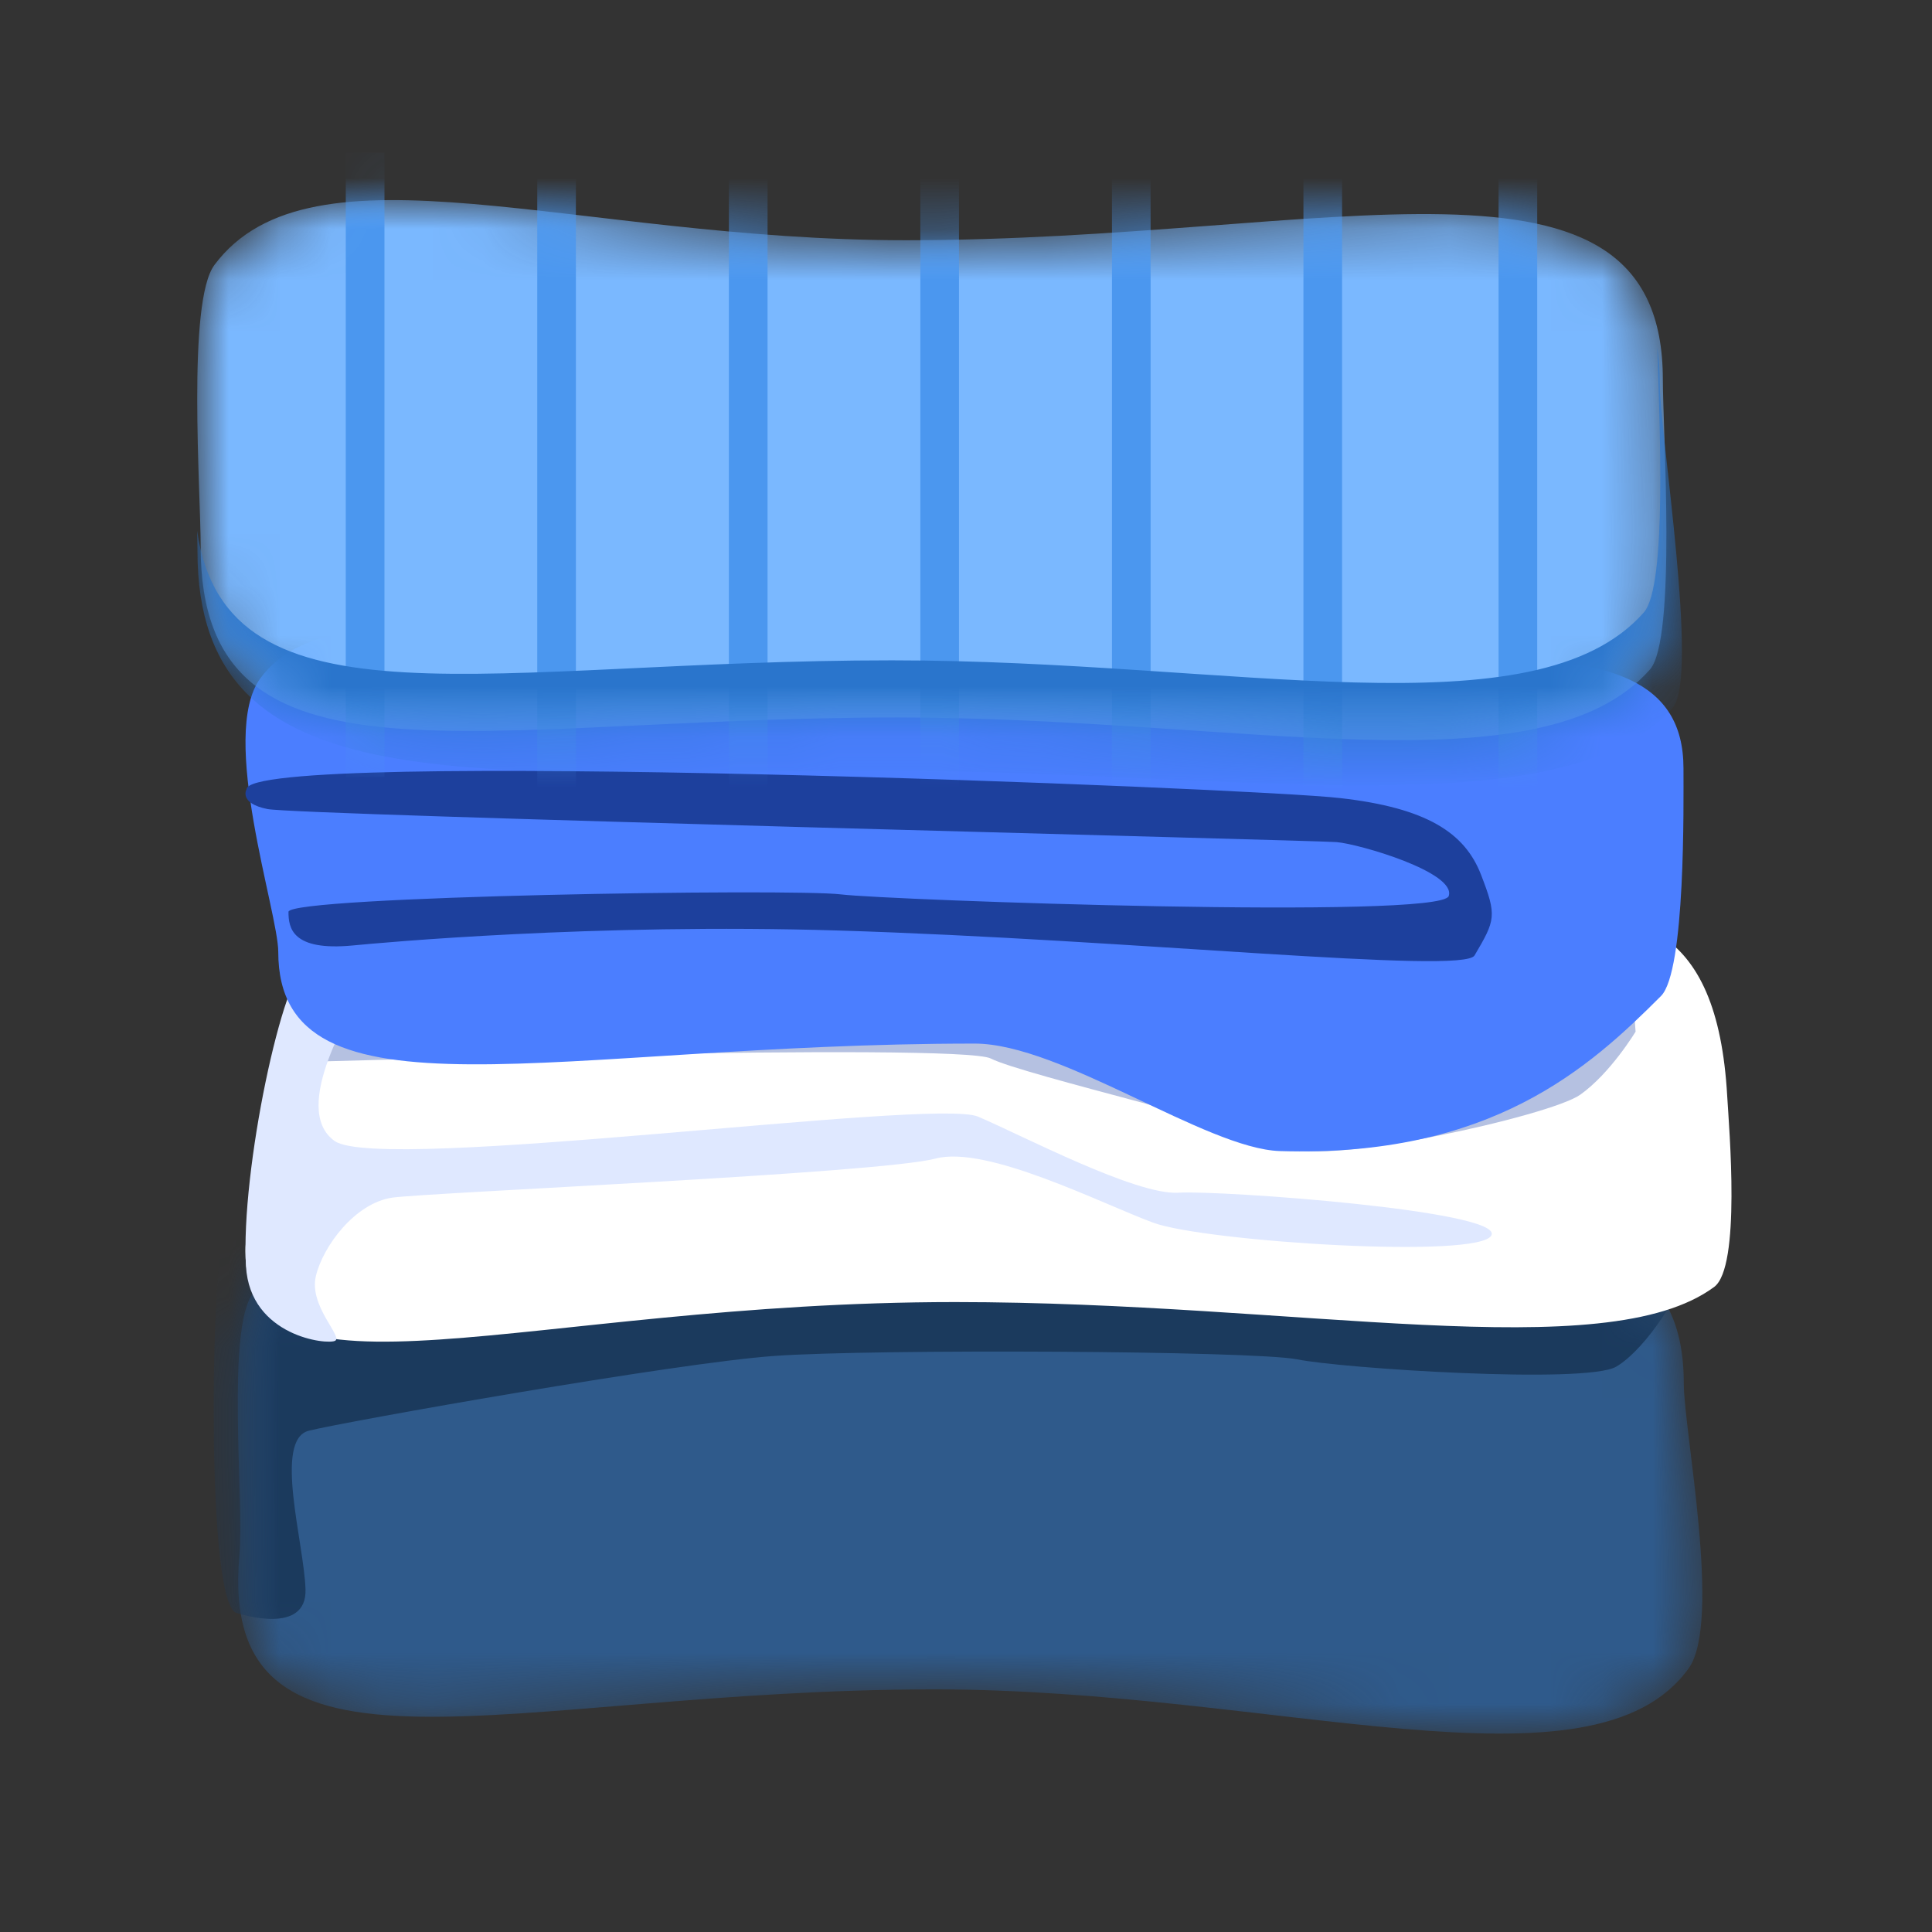
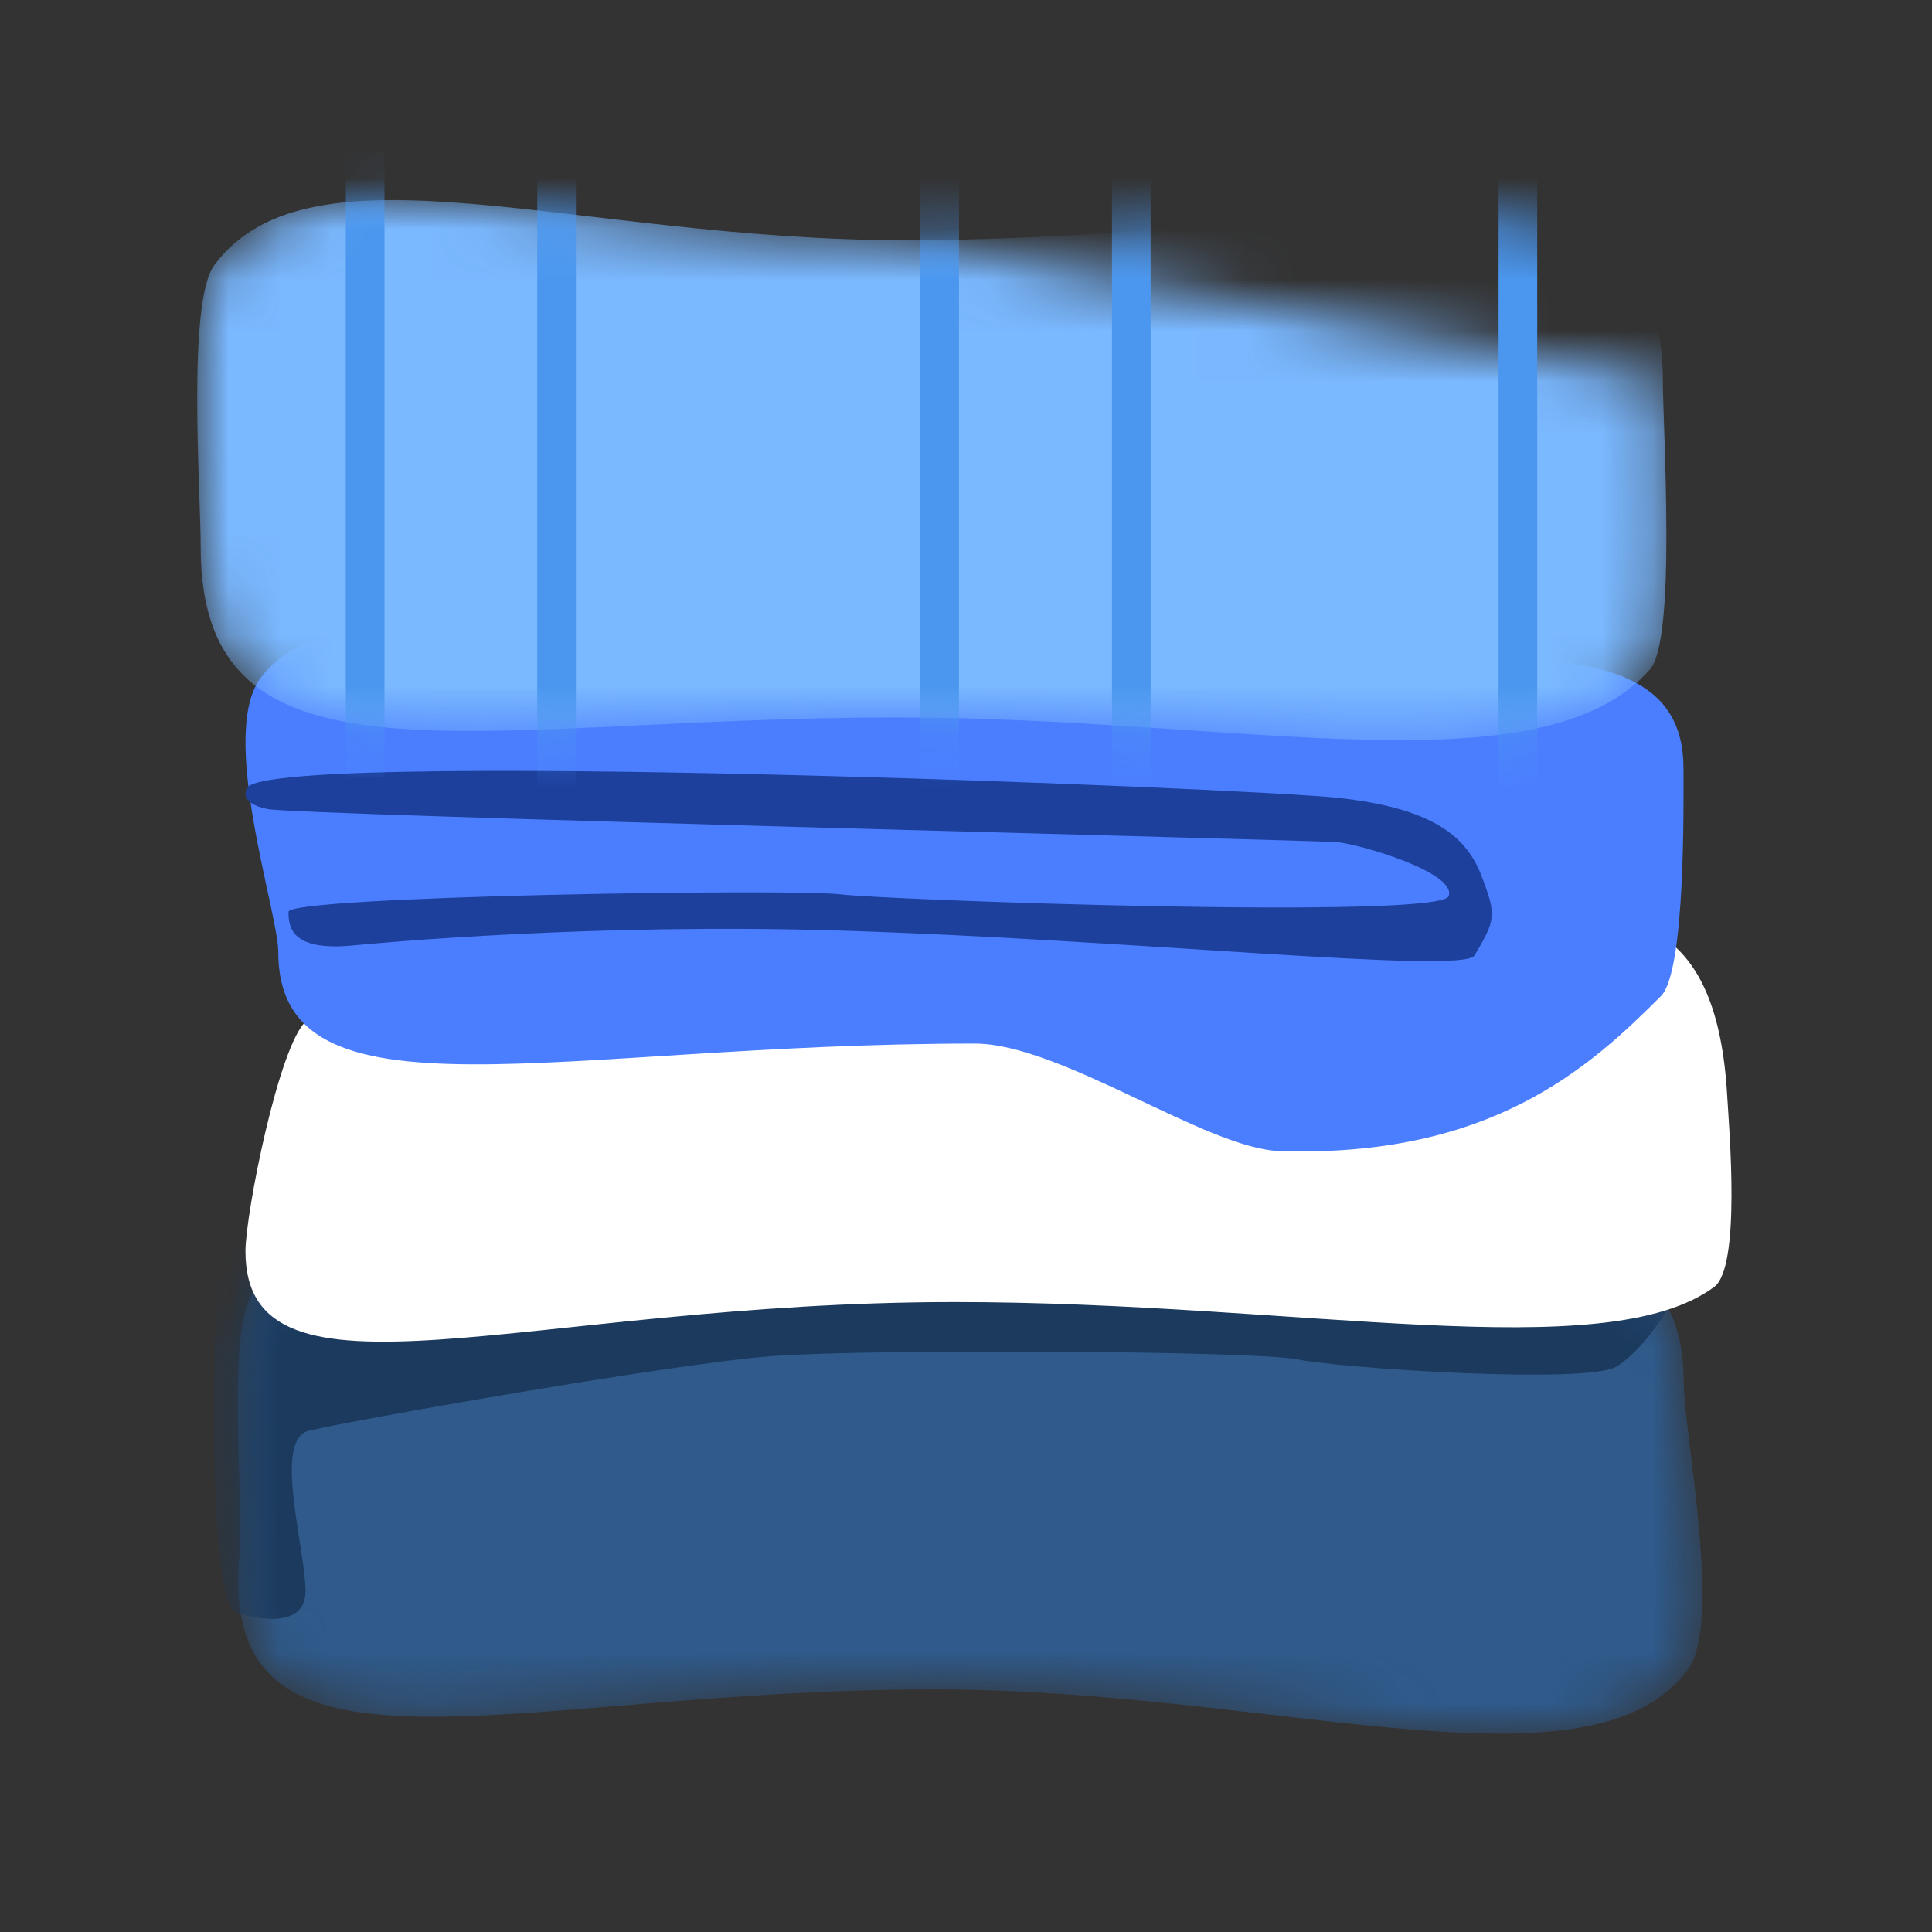
<svg xmlns="http://www.w3.org/2000/svg" width="38" height="38" viewBox="0 0 38 38" fill="none">
  <rect x="0" y="0" width="38" height="38" fill="#333333" stroke="none" />
  <g clip-path="url(#clip0_6_4572)">
    <mask id="mask0_6_4572" style="mask-type:luminance" maskUnits="userSpaceOnUse" x="4" y="24" width="30" height="11">
      <path d="M33.118 27.21C33.118 28.131 33.869 31.897 33.215 32.813C31.336 35.438 25.09 33.228 18.381 33.228C10.02 33.228 4.258 35.542 4.71 30.58C4.805 29.556 4.44 26.11 4.981 25.433C6.883 23.065 12.076 24.978 18.586 24.978C26.947 24.978 33.118 22.56 33.118 27.21Z" fill="white" />
    </mask>
    <g mask="url(#mask0_6_4572)">
      <path d="M33.118 27.21C33.118 28.131 33.869 31.897 33.215 32.813C31.336 35.438 25.09 33.228 18.381 33.228C10.02 33.228 4.258 35.542 4.71 30.58C4.805 29.556 4.44 26.11 4.981 25.433C6.883 23.065 12.076 24.978 18.586 24.978C26.947 24.978 33.118 22.56 33.118 27.21Z" fill="#2F5A8B" />
    </g>
    <mask id="mask1_6_4572" style="mask-type:luminance" maskUnits="userSpaceOnUse" x="4" y="24" width="30" height="11">
      <path d="M33.118 27.21C33.118 28.131 33.869 31.897 33.215 32.813C31.336 35.438 25.09 33.228 18.381 33.228C10.02 33.228 4.258 35.542 4.71 30.58C4.805 29.556 4.44 26.11 4.981 25.433C6.883 23.065 12.076 24.978 18.586 24.978C26.947 24.978 33.118 22.56 33.118 27.21Z" fill="white" />
    </mask>
    <g mask="url(#mask1_6_4572)">
      <path d="M4.654 31.726C4.729 31.748 6.037 32.168 6.009 31.261C5.983 30.359 5.374 28.316 6.075 28.14C6.776 27.964 13.292 26.805 15.238 26.669C17.184 26.53 24.659 26.566 25.517 26.737C26.372 26.913 31.191 27.229 31.788 26.881C32.386 26.534 33.175 25.276 33.042 25.068C32.914 24.861 4.569 23.71 4.361 24.513C4.157 25.312 4.057 31.555 4.654 31.726Z" fill="#1B3A5D" />
    </g>
    <path d="M33.972 21.558C34.01 22.209 34.244 24.922 33.715 25.313C31.564 26.903 25.538 25.61 18.786 25.61C10.371 25.61 4.828 27.908 4.828 24.61C4.828 23.879 5.483 20.553 6.027 20.077C7.941 18.398 12.44 19.761 18.992 19.761C27.407 19.756 33.583 14.718 33.972 21.558Z" fill="white" />
-     <path d="M5.771 20.893C5.771 20.893 18.867 20.501 19.489 20.82C20.111 21.139 24.813 22.229 25.388 22.567C26.016 22.931 30.485 21.956 31.082 21.531C31.679 21.107 32.17 20.291 32.17 20.291L32.068 18.904L6.396 19.543L5.771 20.893Z" fill="#B5C1E1" />
-     <path d="M7.035 19.612C7.001 19.77 5.676 21.8 6.582 22.442C7.488 23.083 18.366 21.587 19.238 21.963C20.11 22.335 22.341 23.51 23.176 23.459C24.014 23.409 29.547 23.811 29.336 24.294C29.128 24.772 23.697 24.421 22.686 24.05C21.674 23.678 19.411 22.518 18.4 22.788C17.276 23.083 8.447 23.454 7.715 23.556C6.982 23.663 6.352 24.513 6.213 25.098C6.073 25.683 6.74 26.284 6.594 26.37C6.449 26.457 4.919 26.289 4.838 24.905C4.729 23.042 5.57 19.088 6.058 18.925C6.548 18.762 7.035 19.612 7.035 19.612Z" fill="#DFE8FF" />
    <path d="M33.112 15.113C33.112 15.803 33.155 19.107 32.669 19.591C31.271 20.991 29.332 22.77 25.173 22.64C23.726 22.595 20.869 20.526 19.172 20.526C10.983 20.526 5.473 22.215 5.473 18.722C5.473 17.947 4.3 14.469 5.119 13.344C6.769 11.08 12.643 13.414 19.019 13.414C27.208 13.414 33.112 11.615 33.112 15.113Z" fill="#4B7EFF" />
    <path d="M4.849 15.525C4.849 15.525 4.69 15.799 5.261 15.913C5.832 16.032 25.809 16.526 26.288 16.563C26.733 16.599 28.652 17.159 28.494 17.625C28.335 18.09 17.495 17.706 16.543 17.592C15.591 17.473 5.674 17.625 5.674 17.935C5.674 18.245 5.737 18.711 6.94 18.596C7.486 18.543 11.681 18.155 16.486 18.302C22.261 18.478 28.776 19.172 29.002 18.793C29.414 18.094 29.446 18.017 29.128 17.2C28.811 16.383 28.065 15.889 26.355 15.697C24.638 15.497 4.849 14.709 4.849 15.525Z" fill="#1D409D" />
    <mask id="mask2_6_4572" style="mask-type:luminance" maskUnits="userSpaceOnUse" x="3" y="3" width="30" height="12">
-       <path d="M32.706 7.463C32.706 8.455 32.977 12.573 32.452 13.169C30.314 15.587 24.373 14.112 17.665 14.112C9.303 14.112 3.947 15.776 3.947 10.76C3.947 9.65 3.676 5.938 4.217 5.212C6.119 2.659 11.312 4.725 17.822 4.725C26.183 4.725 32.706 2.451 32.706 7.463Z" fill="white" />
+       <path d="M32.706 7.463C32.706 8.455 32.977 12.573 32.452 13.169C30.314 15.587 24.373 14.112 17.665 14.112C9.303 14.112 3.947 15.776 3.947 10.76C3.947 9.65 3.676 5.938 4.217 5.212C6.119 2.659 11.312 4.725 17.822 4.725Z" fill="white" />
    </mask>
    <g mask="url(#mask2_6_4572)">
      <path d="M32.706 7.463C32.706 8.455 32.977 12.573 32.452 13.169C30.314 15.587 24.373 14.112 17.665 14.112C9.303 14.112 3.947 15.776 3.947 10.76C3.947 9.65 3.676 5.938 4.217 5.212C6.119 2.659 11.312 4.725 17.822 4.725C26.183 4.725 32.706 2.451 32.706 7.463Z" fill="#7AB8FF" />
    </g>
    <mask id="mask3_6_4572" style="mask-type:luminance" maskUnits="userSpaceOnUse" x="3" y="3" width="30" height="12">
      <path d="M32.706 7.463C32.706 8.455 32.977 12.573 32.452 13.169C30.314 15.587 24.373 14.112 17.665 14.112C9.303 14.112 3.947 15.776 3.947 10.76C3.947 9.65 3.676 5.938 4.217 5.212C6.119 2.659 11.312 4.725 17.822 4.725C26.183 4.725 32.706 2.451 32.706 7.463Z" fill="white" />
    </mask>
    <g mask="url(#mask3_6_4572)">
      <path d="M7.562 1.229L6.801 1.229L6.801 15.284L7.562 15.284L7.562 1.229Z" fill="#4B97EF" />
    </g>
    <mask id="mask4_6_4572" style="mask-type:luminance" maskUnits="userSpaceOnUse" x="3" y="3" width="30" height="12">
      <path d="M32.706 7.463C32.706 8.455 32.977 12.573 32.452 13.169C30.314 15.587 24.373 14.112 17.665 14.112C9.303 14.112 3.947 15.776 3.947 10.76C3.947 9.65 3.676 5.938 4.217 5.212C6.119 2.659 11.312 4.725 17.822 4.725C26.183 4.725 32.706 2.451 32.706 7.463Z" fill="white" />
    </mask>
    <g mask="url(#mask4_6_4572)">
      <path d="M11.327 1.721L10.567 1.721L10.567 15.776L11.327 15.776L11.327 1.721Z" fill="#4B97EF" />
    </g>
    <mask id="mask5_6_4572" style="mask-type:luminance" maskUnits="userSpaceOnUse" x="3" y="3" width="30" height="12">
-       <path d="M32.706 7.463C32.706 8.455 32.977 12.573 32.452 13.169C30.314 15.587 24.373 14.112 17.665 14.112C9.303 14.112 3.947 15.776 3.947 10.76C3.947 9.65 3.676 5.938 4.217 5.212C6.119 2.659 11.312 4.725 17.822 4.725C26.183 4.725 32.706 2.451 32.706 7.463Z" fill="white" />
-     </mask>
+       </mask>
    <g mask="url(#mask5_6_4572)">
      <path d="M15.097 2.212L14.336 2.212L14.336 16.267L15.097 16.267L15.097 2.212Z" fill="#4B97EF" />
    </g>
    <mask id="mask6_6_4572" style="mask-type:luminance" maskUnits="userSpaceOnUse" x="3" y="3" width="30" height="12">
      <path d="M32.706 7.463C32.706 8.455 32.977 12.573 32.452 13.169C30.314 15.587 24.373 14.112 17.665 14.112C9.303 14.112 3.947 15.776 3.947 10.76C3.947 9.65 3.676 5.938 4.217 5.212C6.119 2.659 11.312 4.725 17.822 4.725C26.183 4.725 32.706 2.451 32.706 7.463Z" fill="white" />
    </mask>
    <g mask="url(#mask6_6_4572)">
      <path d="M18.862 2.704L18.102 2.704L18.102 16.759L18.862 16.759L18.862 2.704Z" fill="#4B97EF" />
    </g>
    <mask id="mask7_6_4572" style="mask-type:luminance" maskUnits="userSpaceOnUse" x="3" y="3" width="30" height="12">
      <path d="M32.706 7.463C32.706 8.455 32.977 12.573 32.452 13.169C30.314 15.587 24.373 14.112 17.665 14.112C9.303 14.112 3.947 15.776 3.947 10.76C3.947 9.65 3.676 5.938 4.217 5.212C6.119 2.659 11.312 4.725 17.822 4.725C26.183 4.725 32.706 2.451 32.706 7.463Z" fill="white" />
    </mask>
    <g mask="url(#mask7_6_4572)">
      <path d="M22.631 2.036L21.871 2.036L21.871 16.092L22.631 16.092L22.631 2.036Z" fill="#4B97EF" />
    </g>
    <mask id="mask8_6_4572" style="mask-type:luminance" maskUnits="userSpaceOnUse" x="3" y="3" width="30" height="12">
      <path d="M32.706 7.463C32.706 8.455 32.977 12.573 32.452 13.169C30.314 15.587 24.373 14.112 17.665 14.112C9.303 14.112 3.947 15.776 3.947 10.76C3.947 9.65 3.676 5.938 4.217 5.212C6.119 2.659 11.312 4.725 17.822 4.725C26.183 4.725 32.706 2.451 32.706 7.463Z" fill="white" />
    </mask>
    <g mask="url(#mask8_6_4572)">
-       <path d="M26.397 2.438L25.637 2.438L25.637 16.493L26.397 16.493L26.397 2.438Z" fill="#4B97EF" />
-     </g>
+       </g>
    <mask id="mask9_6_4572" style="mask-type:luminance" maskUnits="userSpaceOnUse" x="3" y="3" width="30" height="12">
      <path d="M32.706 7.463C32.706 8.455 32.977 12.573 32.452 13.169C30.314 15.587 24.373 14.112 17.665 14.112C9.303 14.112 3.947 15.776 3.947 10.76C3.947 9.65 3.676 5.938 4.217 5.212C6.119 2.659 11.312 4.725 17.822 4.725C26.183 4.725 32.706 2.451 32.706 7.463Z" fill="white" />
    </mask>
    <g mask="url(#mask9_6_4572)">
      <path d="M30.235 2.573L29.475 2.573L29.475 16.629L30.235 16.629L30.235 2.573Z" fill="#4B97EF" />
    </g>
    <mask id="mask10_6_4572" style="mask-type:luminance" maskUnits="userSpaceOnUse" x="3" y="3" width="30" height="12">
      <path d="M32.706 7.463C32.706 8.455 32.977 12.573 32.452 13.169C30.314 15.587 24.373 14.112 17.665 14.112C9.303 14.112 3.947 15.776 3.947 10.76C3.947 9.65 3.676 5.938 4.217 5.212C6.119 2.659 11.312 4.725 17.822 4.725C26.183 4.725 32.706 2.451 32.706 7.463Z" fill="white" />
    </mask>
    <g mask="url(#mask10_6_4572)">
-       <path d="M32.898 13.922C30.76 16.34 24.253 15.162 17.545 15.162C9.183 15.162 3.884 15.853 3.884 10.841C3.884 10.728 3.88 10.593 3.877 10.44C4.453 14.468 9.661 12.988 17.545 12.988C24.253 12.988 30.198 14.463 32.332 12.046C32.794 11.522 32.64 8.288 32.596 6.836C32.631 7.052 32.646 7.291 32.646 7.548C32.646 8.532 33.426 13.327 32.898 13.922Z" fill="#2A75CC" />
-     </g>
+       </g>
  </g>
  <defs>
    <clipPath id="clip0_6_4572">
      <rect width="33.942" height="31.809" fill="white" transform="translate(2 3)" />
    </clipPath>
  </defs>
</svg>